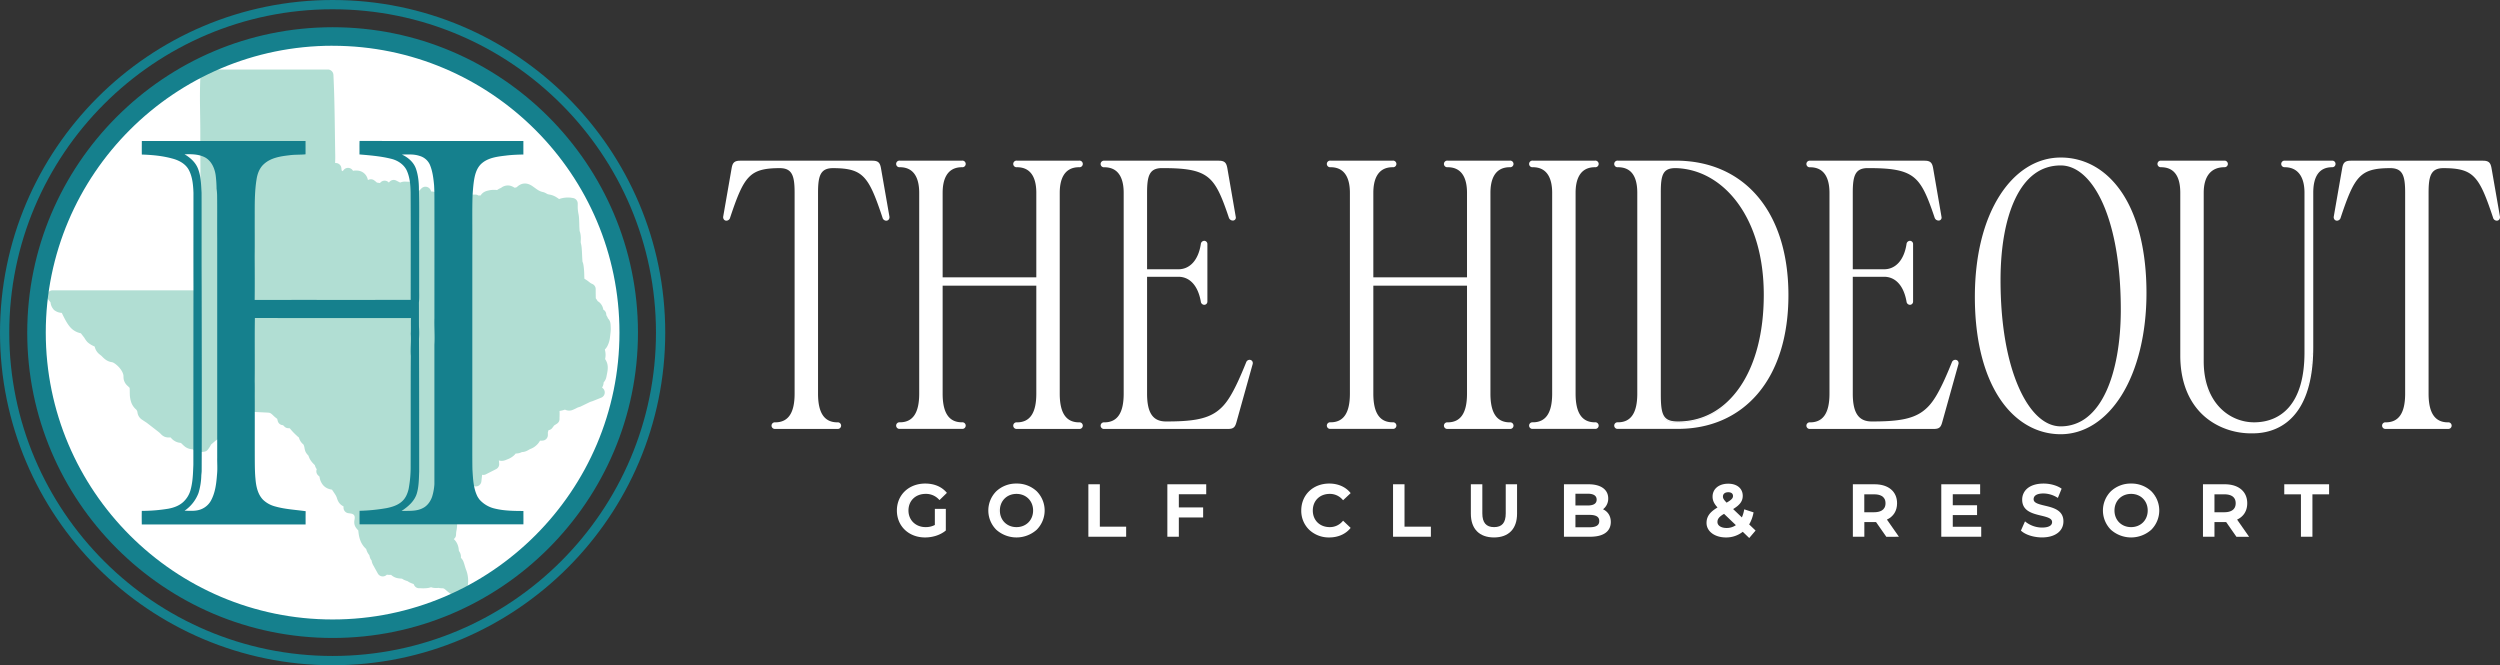
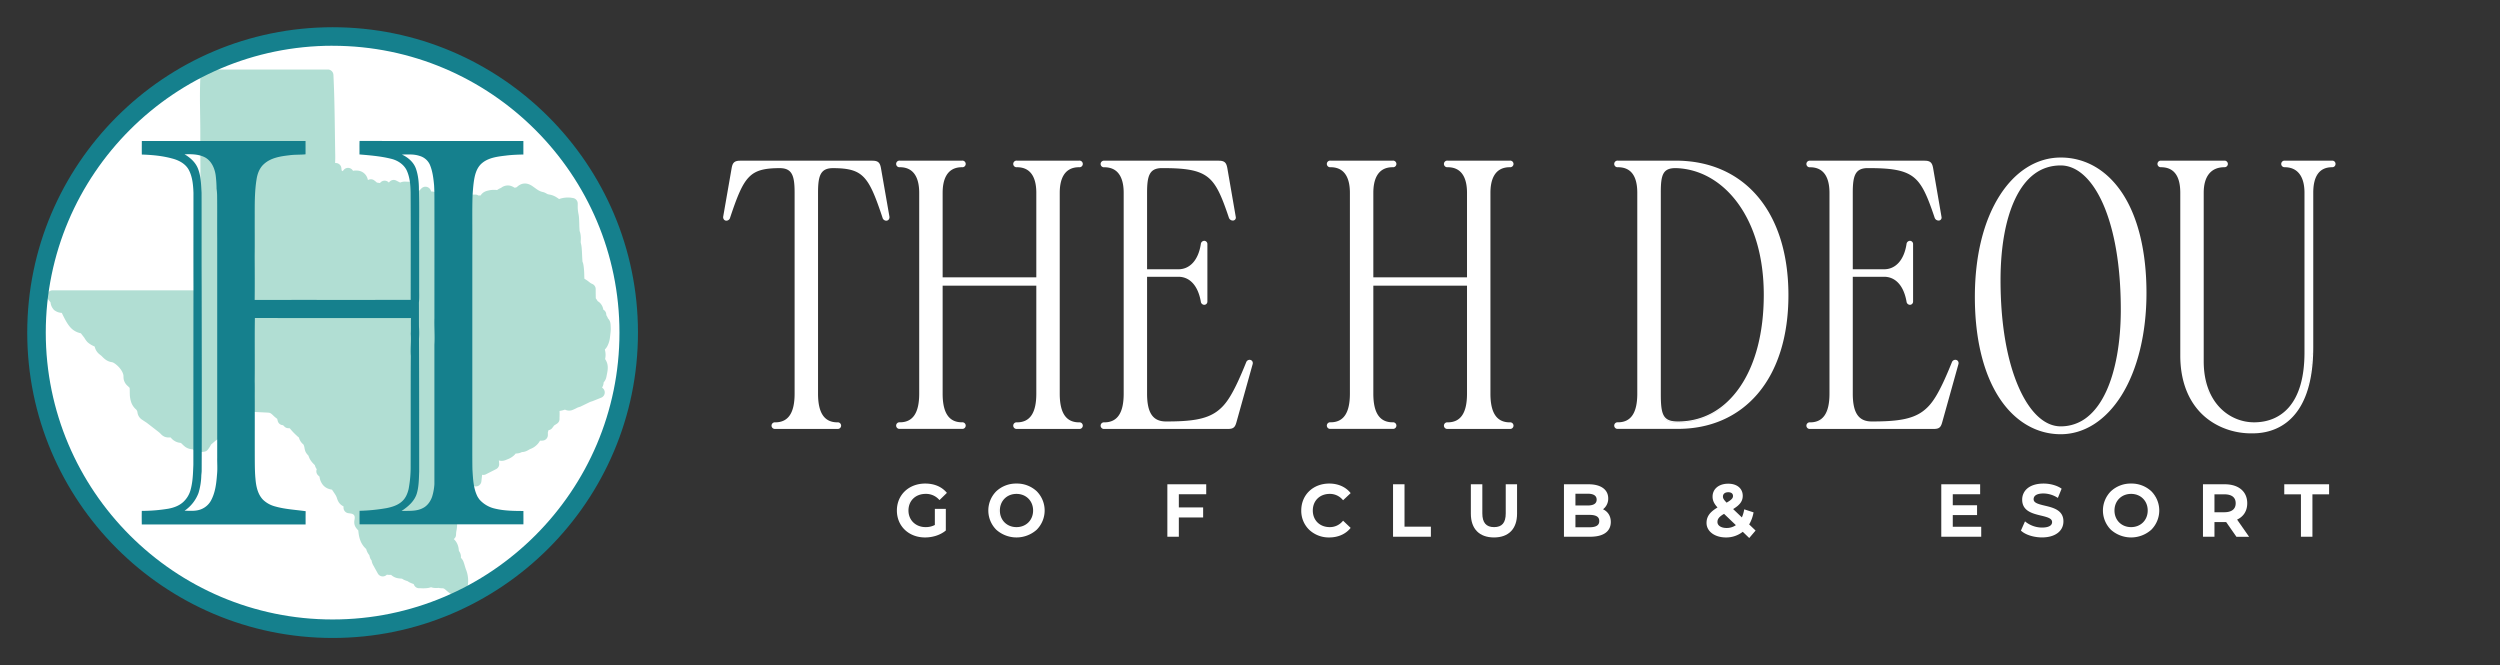
<svg xmlns="http://www.w3.org/2000/svg" viewBox="0 0 2339.47 622.52">
  <rect x="0" y="0" width="2339.47" height="622.52" fill="#333333" stroke="none" />
  <defs>
    <style>.cls-1{fill:#fff;}.cls-2{fill:#b1ded3;fill-rule:evenodd;}.cls-3{fill:#15808d;}</style>
  </defs>
  <g id="Layer_2" data-name="Layer 2">
    <g id="Layer_1-2" data-name="Layer 1">
      <path class="cls-1" d="M824.4,157.38c-.87-4.78-2.29-7-8-7H692.66c-5.75,0-7.17,2.27-8,7l-7.89,45.26a3.59,3.59,0,0,0,.75,2.88,3,3,0,0,0,2.26,1,3.72,3.72,0,0,0,3.5-3c6.58-19.71,11.07-30.93,17.36-37.52,6-6.31,13.89-8.66,29-8.66,11.86,0,13.95,7.44,13.95,23.07v188c0,18-5.92,26.81-18.1,26.81a3.1,3.1,0,1,0,0,6.15h58.12a3.1,3.1,0,1,0,0-6.15c-12.18,0-18.1-8.77-18.1-26.81v-188c0-15.63,2.09-23.07,13.94-23.07,15.12,0,23,2.35,29,8.66,6.29,6.59,10.78,17.81,17.35,37.53a3.74,3.74,0,0,0,3.51,3,3,3,0,0,0,2.26-1,3.57,3.57,0,0,0,.75-2.84Zm-8-6a11.69,11.69,0,0,1,3.08.33,11.69,11.69,0,0,0-3.08-.33ZM689,151.85a4.65,4.65,0,0,0-1,.53A4.65,4.65,0,0,1,689,151.85ZM677.69,203.4l0,.19Zm.49,1.37a.86.86,0,0,0,.13.14Zm-.41-.84a1.07,1.07,0,0,0,.07.19A1.07,1.07,0,0,1,677.77,203.93Zm.17.46.1.17Zm.54.68a.91.91,0,0,0,.16.11A.91.91,0,0,1,678.48,205.07Zm.35.22.18.08Zm.4.15.18,0Zm.41.06h0Zm.39,0,.22,0Zm.41-.09.21-.09A1.89,1.89,0,0,1,680.44,205.39Zm.39-.17.21-.13Zm.37-.24.2-.18Zm.35-.32.18-.24Zm.55-.88a4.75,4.75,0,0,0,.18-.57A4.75,4.75,0,0,1,682.1,203.78Zm-.25.48a3.18,3.18,0,0,0,.16-.32A3.18,3.18,0,0,1,681.85,204.26ZM783.57,400.38h0a2.93,2.93,0,0,0,1.51-.38A2.93,2.93,0,0,1,783.57,400.38Zm2.45-1.69a2,2,0,0,0,0-.77A2,2,0,0,1,786,398.69Zm-2.45-2.46a2.93,2.93,0,0,1,1.51.38,2.93,2.93,0,0,0-1.51-.38,21.06,21.06,0,0,1-5.41-.65A21.06,21.06,0,0,0,783.57,396.23ZM765.66,166.61a60,60,0,0,0-1.19,13.77v188c0,8.35,1.27,14.72,3.75,19.24a18.08,18.08,0,0,0,1.13,1.82,15.41,15.41,0,0,0,3.47,3.59,15.41,15.41,0,0,1-3.47-3.59,18.08,18.08,0,0,1-1.13-1.82c-2.48-4.52-3.75-10.89-3.75-19.24v-188a60,60,0,0,1,1.19-13.77,18,18,0,0,1,1.61-4.34A18,18,0,0,0,765.66,166.61Zm6.93-9.17a13.38,13.38,0,0,1,1.69-.55A13.38,13.38,0,0,0,772.59,157.44Zm54.14,45.77c.06.2.12.39.19.57C826.85,203.6,826.79,203.41,826.73,203.21Zm.56,1.21.18.24Zm-.28-.48a3.18,3.18,0,0,0,.16.32A3.18,3.18,0,0,1,827,203.94Zm2.16,1.56h0Zm-1.55-.7.2.18Zm.36.29.21.13Zm.38.21.22.09Zm.4.14.23,0Zm.84,0,.19,0Zm.41-.1.17-.08Zm.37-.19.16-.11Zm.33-.27.13-.14Zm.59-1.32a1.23,1.23,0,0,0,0-.19A1.23,1.23,0,0,1,831.3,203.59Zm-.32,1,.1-.17Zm.2-.44a1.07,1.07,0,0,0,.07-.19A1.07,1.07,0,0,1,831.18,204.12Z" />
      <path class="cls-1" d="M1009.78,156.48a3.1,3.1,0,1,0,0-6.15H951.67a3.1,3.1,0,1,0,0,6.15c15,0,18.1,13,18.1,23.9V259.5H882.11V180.38c0-10.9,3.14-23.9,18.09-23.9a3.1,3.1,0,1,0,0-6.15H842.09a3.1,3.1,0,1,0,0,6.15c14.95,0,18.09,13,18.09,23.9v188c0,18-5.92,26.81-18.09,26.81a3.1,3.1,0,1,0,0,6.15H900.2a3.1,3.1,0,1,0,0-6.15c-12.17,0-18.09-8.77-18.09-26.81V267.31h87.66V368.42c0,18-5.92,26.81-18.1,26.81a3.1,3.1,0,1,0,0,6.15h58.11a3.1,3.1,0,1,0,0-6.15c-12.17,0-18.09-8.77-18.09-26.81v-188C991.69,169.48,994.83,156.48,1009.78,156.48Zm-14.21,5.38a15.4,15.4,0,0,1,4.27-3.87A15.4,15.4,0,0,0,995.57,161.86Zm14.21-10.53c3.33,0,3.33,4.15,0,4.15a21,21,0,0,0-6.38.91,21,21,0,0,1,6.38-.91c3.33,0,3.33-4.15,0-4.15Zm-128.67,29V260.5h0V180.38c0-7.08,1.27-12.73,3.74-16.85C882.38,167.65,881.11,173.3,881.11,180.38ZM886,161.86a15.68,15.68,0,0,1,4.27-3.87A15.68,15.68,0,0,0,886,161.86Zm14.22-6.38a21.13,21.13,0,0,0-6.39.91,21.13,21.13,0,0,1,6.39-.91,2.87,2.87,0,0,0,1.52-.39A2.87,2.87,0,0,1,900.2,155.48Zm2.45-1.69a2,2,0,0,0,0-.77A2,2,0,0,1,902.65,153.79Zm-2.45-2.46a2.87,2.87,0,0,1,1.52.38,2.87,2.87,0,0,0-1.52-.38Zm0,249.05h0a3,3,0,0,0,1.52-.38A3,3,0,0,1,900.2,400.38Zm2.45-1.69a2,2,0,0,0,0-.77A2,2,0,0,1,902.65,398.69Zm-2.45-2.46a3,3,0,0,1,1.52.38,3,3,0,0,0-1.52-.38,21.11,21.11,0,0,1-5.41-.65A21.11,21.11,0,0,0,900.2,396.23Zm-15.35-8.57a18.08,18.08,0,0,0,1.13,1.82,15.82,15.82,0,0,0,3.47,3.59,15.82,15.82,0,0,1-3.47-3.59,18.08,18.08,0,0,1-1.13-1.82c-2.47-4.52-3.74-10.89-3.74-19.24V266.31h0V368.42C881.11,376.77,882.38,383.14,884.85,387.66Zm124.93,8.57c3.33,0,3.33,4.15,0,4.15h0c3.33,0,3.33-4.15,0-4.15a21,21,0,0,1-5.4-.65A21,21,0,0,0,1009.78,396.23Zm-15.35-8.57a20.14,20.14,0,0,0,1.14,1.82,15.41,15.41,0,0,0,3.47,3.59,15.41,15.41,0,0,1-3.47-3.59,20.14,20.14,0,0,1-1.14-1.82c-2.47-4.52-3.74-10.89-3.74-19.24v-188c0-7.08,1.27-12.73,3.74-16.85-2.47,4.12-3.74,9.77-3.74,16.85v188C990.69,376.77,992,383.14,994.43,387.66Z" />
      <path class="cls-1" d="M1169.32,336.71a3.43,3.43,0,0,0-3.14,2.26c-12.34,30.7-19,39.79-27.08,45.82-10.71,8-25.7,9.61-48,9.61-12.23,0-17.68-8-17.68-26V259h29.3c10.77,0,18.43,8.48,21,23.25a3.31,3.31,0,0,0,3.22,3,3,3,0,0,0,2.92-3.18V228.53a3,3,0,0,0-2.92-3.18,3.32,3.32,0,0,0-3.22,3c-2.22,14.8-10.07,23.63-21,23.63h-29.3V180.38c0-15.63,2.08-23.07,13.94-23.07,20.29,0,33.8,1.38,42.81,8.45,8.12,6.37,12.84,17.25,19.75,37.77a3.92,3.92,0,0,0,3.7,2.86,2.75,2.75,0,0,0,2.81-3.32l-7.9-45.69c-.87-4.78-2.29-7-8-7H1033.44a3.1,3.1,0,1,0,0,6.15c15,0,18.09,13,18.09,23.9v188c0,18-5.92,26.81-18.09,26.81a3.1,3.1,0,1,0,0,6.15h115.81c5.54,0,6.7-2.12,8-7l14.94-53.54a3.3,3.3,0,0,0-.46-3A3,3,0,0,0,1169.32,336.71Zm2,2.79,0-.19Zm-.12-.48-.06-.16Zm-.22-.43-.07-.11Zm-.38-.42,0,0Zm-1.2-.45h0Zm.84.22a.75.75,0,0,0-.13-.06A.75.75,0,0,1,1170.26,337.94Zm-.4-.16-.16,0Zm-1.91.43-.23.2Zm1.16-.49-.25,0Zm-.37.07a2.08,2.08,0,0,0-.32.12A2.08,2.08,0,0,1,1168.74,337.79Zm-.36.14a2,2,0,0,0-.34.2A2,2,0,0,1,1168.38,337.93Zm-1,1a3.21,3.21,0,0,0-.24.45A3.21,3.21,0,0,1,1167.34,338.91Zm.28-.38a2.43,2.43,0,0,0-.2.25A2.43,2.43,0,0,1,1167.62,338.53Zm-10.69,24c-.53,1.07-1.07,2.11-1.61,3.12C1155.86,364.68,1156.4,363.64,1156.93,362.57Zm-2.41,4.6c-.54,1-1.08,1.92-1.62,2.82C1153.44,369.09,1154,368.14,1154.52,367.17Zm-4.9,7.91c.56-.78,1.11-1.6,1.65-2.45-.54.85-1.09,1.67-1.65,2.45s-1.12,1.55-1.69,2.28C1148.5,376.63,1149.06,375.87,1149.62,375.08Zm-76.27,4.29c-.17-.89-.31-1.83-.44-2.81C1073,377.54,1073.18,378.48,1073.35,379.37Zm73.73-.94c-.58.71-1.16,1.38-1.75,2C1145.92,379.81,1146.5,379.14,1147.08,378.43Zm-69.35,11.43a13.57,13.57,0,0,0,1.31,1.41,15.83,15.83,0,0,0,9.83,4c.73.06,1.49.09,2.27.09,18.64,0,31.34-1.14,41-5.43a38.89,38.89,0,0,0,4.45-2.3,37.54,37.54,0,0,0,6-4.47,37.54,37.54,0,0,1-6,4.47,38.89,38.89,0,0,1-4.45,2.3c-9.7,4.29-22.4,5.43-41,5.43-.78,0-1.54,0-2.27-.09a15.83,15.83,0,0,1-9.83-4,13.57,13.57,0,0,1-1.31-1.41,19.34,19.34,0,0,1-3.07-5.59A19.34,19.34,0,0,0,1077.73,389.86Zm50.59-106.15a1.8,1.8,0,0,0,.43-.68A1.8,1.8,0,0,1,1128.32,283.71Zm.43-56.13a1.88,1.88,0,0,0-.43-.68A1.88,1.88,0,0,1,1128.75,227.58ZM1171.35,340a1.09,1.09,0,0,0,0-.18A1.09,1.09,0,0,1,1171.35,340Z" />
      <path class="cls-1" d="M1412.83,156.48a3.1,3.1,0,1,0,0-6.15h-58.12a3.1,3.1,0,1,0,0,6.15c15,0,18.1,13,18.1,23.9V259.5h-87.66V180.38c0-10.9,3.14-23.9,18.09-23.9a3.1,3.1,0,1,0,0-6.15h-58.11a3.1,3.1,0,1,0,0,6.15c15,0,18.09,13,18.09,23.9v188c0,18-5.91,26.81-18.09,26.81a3.1,3.1,0,1,0,0,6.15h58.11a3.1,3.1,0,1,0,0-6.15c-12.17,0-18.09-8.77-18.09-26.81V267.31h87.66V368.42c0,18-5.92,26.81-18.1,26.81a3.1,3.1,0,1,0,0,6.15h58.12a3.1,3.1,0,1,0,0-6.15c-12.18,0-18.1-8.77-18.1-26.81v-188C1394.73,169.48,1397.87,156.48,1412.83,156.48Z" />
-       <path class="cls-1" d="M1492.52,156.48a3.1,3.1,0,1,0,0-6.15h-58.11a3.1,3.1,0,1,0,0,6.15c14.95,0,18.09,13,18.09,23.9v188c0,18-5.92,26.81-18.09,26.81a3.1,3.1,0,1,0,0,6.15h58.11a3.1,3.1,0,1,0,0-6.15c-12.18,0-18.1-8.77-18.1-26.81v-188C1474.42,169.48,1477.56,156.48,1492.52,156.48Z" />
      <path class="cls-1" d="M1568.06,150.33h-54a3.1,3.1,0,1,0,0,6.15c12,0,18.09,8,18.09,23.9v188c0,18-5.92,26.81-18.09,26.81a3.1,3.1,0,1,0,0,6.15h56c30.47,0,56.27-11.3,74.6-32.67,18.92-22.08,28.93-54,28.93-92.44,0-38.57-10.1-70.68-29.19-92.86C1625.82,161.77,1599.4,150.33,1568.06,150.33ZM1610,382.55a68.3,68.3,0,0,1-10.91,6.48c-1.9.89-3.83,1.7-5.81,2.41a67.81,67.81,0,0,1-23.12,4,28.63,28.63,0,0,1-6.24-.59,15.41,15.41,0,0,1-2.9-.94,10.79,10.79,0,0,1-1.61-.87,10.54,10.54,0,0,1-3.52-3.88,21.09,21.09,0,0,1-2.08-7c-.12-.81-.22-1.65-.3-2.53-.29-3.08-.37-6.65-.37-10.74V180.38c0-3.54.08-6.68.35-9.43.11-1.18.26-2.29.44-3.32a22.79,22.79,0,0,1,1-3.76,16.76,16.76,0,0,1,.7-1.6,16.76,16.76,0,0,0-.7,1.6,22.79,22.79,0,0,0-1,3.76c-.18,1-.33,2.14-.44,3.32-.27,2.75-.35,5.89-.35,9.43V368.83c0,4.09.08,7.66.37,10.74.08.88.18,1.72.3,2.53a21.09,21.09,0,0,0,2.08,7,10.54,10.54,0,0,0,3.52,3.88,10.79,10.79,0,0,0,1.61.87,15.41,15.41,0,0,0,2.9.94,28.63,28.63,0,0,0,6.24.59,67.81,67.81,0,0,0,23.12-4c2-.71,3.91-1.52,5.81-2.41a68.3,68.3,0,0,0,10.91-6.48,73.54,73.54,0,0,0,8.3-7,86.5,86.5,0,0,0,11.62-14.17,86.5,86.5,0,0,1-11.62,14.17A73.54,73.54,0,0,1,1610,382.55Zm-41.91-225.24c22.33.61,42.89,12.13,57.88,32.44,16.06,21.76,24.55,51.54,24.55,86.1,0,35.55-7.87,65.6-22.75,86.91-14.46,20.7-34.38,31.64-57.61,31.64-13.81,0-16-6.07-16-25.57V180.38C1554.11,163.35,1556.22,157.31,1568.06,157.31ZM1634.88,353c-.79,1.46-1.59,2.9-2.42,4.29C1633.29,355.89,1634.09,354.45,1634.88,353Zm5.39-11.66q-1,2.46-2,4.82Q1639.28,343.79,1640.27,341.33Zm4.4-12.9c-.77,2.7-1.62,5.33-2.52,7.89C1643.05,333.76,1643.9,331.13,1644.67,328.43Zm6.43-39.06c-.13,2.2-.3,4.37-.49,6.5C1650.8,293.74,1651,291.57,1651.1,289.37Z" />
      <path class="cls-1" d="M1829.7,336.71a3.43,3.43,0,0,0-3.14,2.26c-12.33,30.7-19,39.79-27.07,45.82-10.72,8-25.7,9.61-48,9.61-12.23,0-17.68-8-17.68-26V259h29.3c10.77,0,18.43,8.48,21,23.25a3.3,3.3,0,0,0,3.21,3,3,3,0,0,0,2.92-3.18V228.53a3,3,0,0,0-2.92-3.18,3.32,3.32,0,0,0-3.22,3c-2.22,14.8-10.07,23.63-21,23.63h-29.3V180.38c0-15.63,2.09-23.07,14-23.07,20.29,0,33.8,1.38,42.81,8.45,8.12,6.37,12.84,17.26,19.75,37.77a3.91,3.91,0,0,0,3.69,2.86,2.74,2.74,0,0,0,2.81-3.32L1809,157.38c-.87-4.78-2.3-7-8-7h-107.1a3.1,3.1,0,1,0,0,6.15c15,0,18.1,13,18.1,23.9v188c0,18-5.92,26.81-18.1,26.81a3.1,3.1,0,1,0,0,6.15h115.81c5.55,0,6.71-2.12,8-7l14.94-53.54a3.33,3.33,0,0,0-.46-3A3.07,3.07,0,0,0,1829.7,336.71Zm2,2.79a1.06,1.06,0,0,0,0-.19A1.06,1.06,0,0,1,1831.73,339.5Zm-.12-.48a.77.77,0,0,0-.07-.16A.77.77,0,0,1,1831.61,339Zm-.22-.43a1,1,0,0,0-.08-.11A1,1,0,0,1,1831.39,338.59Zm-.38-.42,0,0Zm-1.21-.45h0Zm.85.22-.14-.06Zm-.41-.16-.16,0Zm-1.91.43-.22.2Zm1.17-.49-.26,0Zm-.37.07a1.75,1.75,0,0,0-.32.12A1.75,1.75,0,0,1,1829.13,337.79Zm-.36.14a1.68,1.68,0,0,0-.34.2A1.68,1.68,0,0,1,1828.77,337.93Zm-1,1a4.76,4.76,0,0,0-.24.45A4.76,4.76,0,0,1,1827.72,338.91Zm.28-.38a2.35,2.35,0,0,0-.19.25A2.35,2.35,0,0,1,1828,338.53Zm-11.22,25.09c-.35.7-.71,1.39-1.07,2.07C1816.07,365,1816.43,364.32,1816.78,363.62ZM1810,375.08c.56-.78,1.11-1.6,1.66-2.45-.55.85-1.1,1.67-1.66,2.45s-1.11,1.55-1.68,2.28Q1809.18,376.27,1810,375.08Zm4.39-7-.59,1Zm-80.65,11.28c-.17-.89-.32-1.83-.44-2.81C1733.42,377.54,1733.57,378.48,1733.74,379.37ZM1807,379c-.42.5-.85,1-1.28,1.46C1806.14,380,1806.57,379.5,1807,379Zm-4,4.2a37.62,37.62,0,0,1-6,4.47,37.21,37.21,0,0,1-3.91,2.06,37.21,37.21,0,0,0,3.91-2.06A37.62,37.62,0,0,0,1803,383.2Zm-68.31-.06c2.67,8.53,8.29,12.26,16.85,12.26,18.43,0,31-1.12,40.7-5.28-9.66,4.16-22.27,5.28-40.7,5.28-8.56,0-14.18-3.73-16.85-12.26-.25-.78-.47-1.59-.66-2.45C1734.2,381.55,1734.42,382.36,1734.67,383.14ZM1777,263.82a18.75,18.75,0,0,0-13.81-5.82h0a18.75,18.75,0,0,1,13.81,5.82,22.79,22.79,0,0,1,2.69,3.35A22.79,22.79,0,0,0,1777,263.82Zm5,7.49a39.36,39.36,0,0,1,1.85,5A39.36,39.36,0,0,0,1781.94,271.31ZM1777.1,247a20.5,20.5,0,0,1-3.09,2.64A20.5,20.5,0,0,0,1777.1,247Zm-6.49,4.52a19,19,0,0,1-7.47,1.49h0A19,19,0,0,0,1770.61,251.53Zm-37-82.85c.12-.72.27-1.41.43-2.07C1733.87,167.27,1733.72,168,1733.6,168.68Zm1.65-5.63a13.42,13.42,0,0,1,.82-1.5A13.42,13.42,0,0,0,1735.25,163.05Zm1.79-2.81a10.86,10.86,0,0,1,1.13-1.12A10.86,10.86,0,0,0,1737,160.24Zm2.44-2.05a10.92,10.92,0,0,1,1.49-.75A10.92,10.92,0,0,0,1739.48,158.19Zm6.09-1.79q1-.09,2.22-.09Q1746.62,156.31,1745.57,156.4Zm62.4,1.15,4,22.83-4-22.83a17.79,17.79,0,0,0-.53-2.27A17.79,17.79,0,0,1,1808,157.55Zm-7-6.22c2.8,0,4.42.52,5.45,1.79a5.9,5.9,0,0,1,.85,1.53,5.9,5.9,0,0,0-.85-1.53c-1-1.27-2.65-1.79-5.45-1.79Zm-107.1,0h0a2.83,2.83,0,0,0-1.51.38A2.83,2.83,0,0,1,1693.82,151.33Zm17.18,232a49.69,49.69,0,0,0,1.92-14.91v-188a38.77,38.77,0,0,0-1.92-12.95,18.23,18.23,0,0,0-5.66-8.34,16.3,16.3,0,0,0-7.12-3.21,22.78,22.78,0,0,0-4.4-.4,2.83,2.83,0,0,1-1.51-.39,2.83,2.83,0,0,0,1.51.39,22.78,22.78,0,0,1,4.4.4,16.3,16.3,0,0,1,7.12,3.21,18.23,18.23,0,0,1,5.66,8.34,38.77,38.77,0,0,1,1.92,12.95v188a49.69,49.69,0,0,1-1.92,14.91,20.09,20.09,0,0,1-4.93,8.47A20.09,20.09,0,0,0,1711,383.33Zm-5.66,9.13a15.44,15.44,0,0,1-7.12,3.36A15.44,15.44,0,0,0,1705.34,392.46Zm-11.52,3.77a23.93,23.93,0,0,0,3.35-.23,23.93,23.93,0,0,1-3.35.23,2.93,2.93,0,0,0-1.51.38A2.93,2.93,0,0,1,1693.82,396.23Zm0,4.15a2.93,2.93,0,0,1-1.51-.38,2.93,2.93,0,0,0,1.51.38ZM1831.74,340v0Z" />
      <path class="cls-1" d="M1959.79,155.58a63.48,63.48,0,0,0-31.44-8.16c-22.16,0-42.4,12.6-57,35.49-15.24,23.91-23.3,56.77-23.3,95,0,39.22,8.06,72.11,23.31,95.09,14.27,21.5,34.5,33.34,57,33.34,22.06,0,42.3-12.95,57-36.48,15-24.05,23.29-58,23.29-95.69,0-39.28-8.06-71.93-23.31-94.42C1978.16,169.22,1969.58,161.09,1959.79,155.58ZM1895,169.71c.78-.92,1.58-1.79,2.4-2.64-.82.85-1.62,1.72-2.4,2.64s-1.55,1.86-2.29,2.84C1893.45,171.57,1894.21,170.62,1895,169.71Zm33.35-15.89h0a43.4,43.4,0,0,0-10.62,1.27,38,38,0,0,0-4.88,1.55,40.81,40.81,0,0,0-6,3,43.06,43.06,0,0,0-5.56,3.93,43.06,43.06,0,0,1,5.56-3.93,40.81,40.81,0,0,1,6-3,38,38,0,0,1,4.88-1.55A43.4,43.4,0,0,1,1928.35,153.82ZM1971,366.18c-4.77,10.38-10.67,18.43-17.54,23.93a39.21,39.21,0,0,1-25.13,8.86c-15,0-28.9-13-39.25-36.56-11.14-25.38-17-60.05-17-100.25,0-30.84,4.71-57.06,13.61-75.85,9.9-20.9,24.26-31.49,42.68-31.49,15.1,0,29,12.47,39.25,35.11,7.77,17.23,17,48.58,17,100C1984.63,320.06,1979.8,347.12,1971,366.18ZM1928.35,400h0a26.79,26.79,0,0,1-4.29-.35,27.36,27.36,0,0,1-4.22-1,27.36,27.36,0,0,0,4.22,1A26.79,26.79,0,0,0,1928.35,400Zm-9.9-1.88a33.22,33.22,0,0,1-4.11-1.93,38.91,38.91,0,0,1-5.32-3.6,38.91,38.91,0,0,0,5.32,3.6A33.22,33.22,0,0,0,1918.45,398.09Zm-35.74-49.8c.56,1.73,1.14,3.43,1.73,5.08C1883.85,351.72,1883.27,350,1882.71,348.29Zm14,30.4c-.76-1.15-1.51-2.35-2.25-3.58C1895.21,376.34,1896,377.54,1896.72,378.69Zm4.73,6.37c-.81-1-1.61-2-2.4-3.05.79,1.06,1.59,2.08,2.4,3.05s1.63,1.9,2.46,2.78C1903.08,387,1902.26,386,1901.45,385.06Zm68.1-221.49c-1.63-1.37-3.31-2.65-5-3.83C1966.24,160.92,1967.92,162.2,1969.55,163.57ZM1952,153c-1.24-.5-2.5-1-3.77-1.38C1949.5,152,1950.76,152.45,1952,153Zm-9.56-3a64,64,0,0,0-14.09-1.55h0A64,64,0,0,1,1942.44,150Z" />
      <path class="cls-1" d="M2185.55,153.4a3,3,0,0,0-3.18-3.07H2138a3.08,3.08,0,1,0,0,6.15c11.93,0,18.51,8.49,18.51,23.9V329.81c0,22.92-4.93,40.21-14.65,51.39-8,9.18-19.22,14-32.5,14-22.71,0-47.15-17.87-47.15-57.11V180.38c0-15.41,6.86-23.9,19.34-23.9a3.08,3.08,0,1,0,0-6.15h-59.36a3.08,3.08,0,1,0,0,6.15c12,0,18.09,8,18.09,23.9V332.72c0,23.74,7.51,43.14,21.7,56.1,11.63,10.62,27.84,16.71,44.47,16.71h.63c4.86,0,19.67,0,33-10.47,16.35-12.85,24.64-36.48,24.64-70.23V180.38c0-15.86,5.95-23.9,17.68-23.9A3,3,0,0,0,2185.55,153.4ZM2138,155.48a2.08,2.08,0,1,1,0-4.15h0a2.08,2.08,0,1,0,0,4.15c5.45,0,9.86,1.67,13.1,4.9C2147.82,157.15,2143.41,155.48,2138,155.48ZM2155.23,354q-.8,3.89-1.84,7.37Q2154.44,357.9,2155.23,354Zm2.23,13.63c-.13.38-.27.76-.4,1.12C2157.19,368.4,2157.33,368,2157.46,367.64Zm-.82,2.2c-.13.36-.27.72-.42,1.07C2156.37,370.56,2156.51,370.2,2156.64,369.84Zm-.85,2.11c-.14.34-.29.68-.44,1C2155.5,372.63,2155.65,372.29,2155.79,372Zm-.89,2-.45,1Zm-.92,1.94c-.16.31-.31.62-.47.92C2153.67,376.52,2153.82,376.21,2154,375.9ZM2142,392.06l-.57.51Zm-6.25-3.95c-.8.58-1.6,1.14-2.43,1.66C2134.18,389.25,2135,388.69,2135.78,388.11Zm5,5-.57.47Zm-1.21,1-.57.44Zm-1.21.93-.57.42Zm-1.23.88-.56.39Zm-1.22.82-.57.36Zm-1.23.77-.57.33Zm-1.23.71-.57.31Zm-1.23.67-.55.28Zm-1.23.61-.54.26Zm-1.22.57-.54.24Zm-1.21.53-.53.21Zm-1.21.48-.51.19Zm-1.19.44-.5.17Zm-1.19.4-.47.15Zm-1.16.37-.44.12Zm-1.15.33-.39.1Zm-1.14.29-.27.07Zm-4.19.86-.09,0Zm-.84.13-.26,0Zm-.93.13-.32,0Zm-.92.11-.35,0Zm-.91.1-.36,0Zm-.87.08-.38,0Zm-.84.06-.39,0Zm-.83.05-.36,0Zm-.77,0h0Zm-.75,0-.34,0Zm-42.24-35.61q1.2,2.5,2.57,4.77a50.85,50.85,0,0,0,4.51,6.29,48.65,48.65,0,0,0,3.38,3.62,45.79,45.79,0,0,0,9.54,7.05,45.6,45.6,0,0,0,4.16,2,44.51,44.51,0,0,0,6.48,2.19c1.47.37,3,.67,4.45.9a46.15,46.15,0,0,0,6.75.5h0a46.15,46.15,0,0,1-6.75-.5c-1.5-.23-3-.53-4.45-.9a44.51,44.51,0,0,1-6.48-2.19,45.6,45.6,0,0,1-4.16-2,45.79,45.79,0,0,1-9.54-7.05,48.65,48.65,0,0,1-3.38-3.62,50.85,50.85,0,0,1-4.51-6.29q-1.37-2.26-2.57-4.77t-2.18-5.22Q2066.29,366.39,2067.48,368.88Zm-3.11-8c-.59-1.89-1.1-3.87-1.53-5.92C2063.27,357,2063.78,359,2064.37,360.87Zm-3.13-19.15q.14,3.54.54,6.85Q2061.38,345.26,2061.24,341.72ZM2071.09,158a17,17,0,0,0-3.2,2.39,17.49,17.49,0,0,0-2.61,3.15,17.49,17.49,0,0,1,2.61-3.15,17,17,0,0,1,3.2-2.39,18.6,18.6,0,0,1,5.85-2.11A18.6,18.6,0,0,0,2071.09,158Zm-48.94-6.66h0a2.38,2.38,0,0,0-1,.18A2.38,2.38,0,0,1,2022.15,151.33Zm23.73,211a89.08,89.08,0,0,1-4.64-29.59V180.38c0-7.08-1.19-12.73-3.61-16.85a16.44,16.44,0,0,0-2.37-3.15,15.25,15.25,0,0,0-3-2.39,16.2,16.2,0,0,0-3.59-1.6,21.86,21.86,0,0,0-6.54-.91,2.57,2.57,0,0,1-1-.18,2.57,2.57,0,0,0,1,.18,21.86,21.86,0,0,1,6.54.91,16.2,16.2,0,0,1,3.59,1.6,15.25,15.25,0,0,1,3,2.39,16.44,16.44,0,0,1,2.37,3.15c2.42,4.12,3.61,9.77,3.61,16.85V332.72a89.08,89.08,0,0,0,4.64,29.59,65.27,65.27,0,0,0,8.1,15.93A65.27,65.27,0,0,1,2045.88,362.31Zm10.1,18.63a62.37,62.37,0,0,0,4.33,4.92A62.37,62.37,0,0,1,2056,380.94Zm11,10.71a55.61,55.61,0,0,1-4.32-3.57A55.61,55.61,0,0,0,2066.94,391.65Zm1.33,1a61,61,0,0,0,7.06,4.36A61,61,0,0,1,2068.27,392.62Zm15.35,8c-1.35-.48-2.68-1-4-1.6,1.33.57,2.66,1.12,4,1.6q2.82,1,5.68,1.74Q2086.43,401.62,2083.62,400.61ZM2097.9,404c1.91.24,3.81.39,5.69.47C2101.71,404.39,2099.81,404.24,2097.9,404Zm9,.53h0Zm2.06,0h0Zm-.65,0h0Zm-.61,0h0Zm34.9-13c.19-.18.38-.36.56-.55C2143,391.13,2142.84,391.31,2142.65,391.49Zm1.18-1.15.56-.58Zm9.19-12.59-.48.88Zm-1,1.76c-.17.29-.33.57-.5.84C2151.7,380.08,2151.86,379.8,2152,379.51Zm-1,1.69-.51.8Zm-1.05,1.61c-.17.26-.34.51-.52.76C2149.62,383.32,2149.79,383.07,2150,382.81Zm-1.07,1.54-.53.72Zm-1.1,1.46c-.17.23-.35.45-.53.68C2147.44,386.26,2147.62,386,2147.79,385.81Zm-1.11,1.39-.55.64Zm-1.14,1.31c-.18.21-.37.41-.55.61C2145.17,388.92,2145.36,388.72,2145.54,388.51Zm21.73-225a21.74,21.74,0,0,0-1.75,3.9,40.25,40.25,0,0,0-1.83,12.95V324.83c0,1.25,0,2.48,0,3.68,0-1.2,0-2.43,0-3.68V180.38a40.25,40.25,0,0,1,1.83-12.95,21.74,21.74,0,0,1,1.75-3.9,16,16,0,0,1,3.72-4.44A16,16,0,0,0,2167.27,163.53Zm-9.42,203c.13-.39.26-.78.38-1.18C2158.11,365.75,2158,366.14,2157.85,366.53Zm.75-2.32L2159,363Zm.71-2.42c.11-.43.23-.86.34-1.29C2159.54,360.93,2159.42,361.36,2159.31,361.79Zm.66-2.51c.11-.45.21-.9.32-1.35C2160.18,358.38,2160.08,358.83,2160,359.28Zm.61-2.62c.11-.46.2-.93.3-1.41C2160.78,355.73,2160.69,356.2,2160.58,356.66Zm.57-2.7.27-1.48Zm.51-2.82c.09-.5.17-1,.25-1.53C2161.83,350.12,2161.75,350.64,2161.66,351.14Zm.46-2.91c.08-.53.15-1.08.22-1.62C2162.27,347.15,2162.2,347.7,2162.12,348.23Zm.41-3c.07-.56.13-1.14.19-1.71C2162.66,344.08,2162.6,344.66,2162.53,345.22Zm.35-3.12c0-.59.1-1.19.16-1.79C2163,340.91,2162.93,341.51,2162.88,342.1Zm.28-3.23c.05-.63.09-1.28.14-1.92C2163.25,337.59,2163.21,338.24,2163.16,338.87Zm.23-3.34c0-.69.07-1.4.1-2.11C2163.46,334.13,2163.43,334.84,2163.39,335.53Zm.17-3.45c0-.79.05-1.61.07-2.42C2163.61,330.47,2163.59,331.29,2163.56,332.08Z" />
-       <path class="cls-1" d="M2339.43,202.67l-7.89-45.29c-.87-4.78-2.3-7-8-7H2199.8c-5.75,0-7.17,2.27-8,7l-7.89,45.26a3.55,3.55,0,0,0,.75,2.88,3,3,0,0,0,2.26,1,3.73,3.73,0,0,0,3.5-3c6.57-19.71,11.07-30.93,17.35-37.52,6-6.31,13.9-8.66,29-8.66,11.86,0,13.94,7.44,13.94,23.07v188c0,18-5.91,26.81-18.09,26.81a3.1,3.1,0,1,0,0,6.15h58.11a3.1,3.1,0,1,0,0-6.15c-12.17,0-18.09-8.77-18.09-26.81v-188c0-15.63,2.09-23.07,13.94-23.07,15.12,0,23,2.35,29,8.66,6.29,6.59,10.78,17.81,17.35,37.52a3.74,3.74,0,0,0,3.51,3,3,3,0,0,0,2.25-1A3.54,3.54,0,0,0,2339.43,202.67Zm-154.6.73a1,1,0,0,0,0,.18A1,1,0,0,1,2184.83,203.4Zm.49,1.37.13.14Zm-.41-.83.06.18Zm.16.45.1.17Zm.55.68a.91.91,0,0,0,.16.11A.91.91,0,0,1,2185.62,205.07Zm.35.22.18.08Zm.39.15.19,0Zm.42.06h0Zm.39,0,.22,0Zm.4-.09a1.45,1.45,0,0,0,.22-.09A1.45,1.45,0,0,1,2187.57,205.39Zm.4-.17.21-.13Zm.37-.24.2-.18Zm.34-.32.19-.24Zm.74-1.45a3.47,3.47,0,0,1-.19.57,3.47,3.47,0,0,0,.19-.57c1.21-3.62,2.35-7,3.45-10.07C2191.77,196.24,2190.63,199.59,2189.42,203.21Zm-.44,1a2,2,0,0,0,.17-.32A2,2,0,0,1,2189,204.26Zm47.76-47.95h0a20.32,20.32,0,0,1,5.14.58A20.32,20.32,0,0,0,2236.74,156.31Zm6.82,1.13a10.92,10.92,0,0,1,1.49.75A10.92,10.92,0,0,0,2243.56,157.44Zm6.2,225.89a49.37,49.37,0,0,0,1.92-14.91v-188a83.27,83.27,0,0,0-.43-9.43,32.24,32.24,0,0,0-1-5.3,14.3,14.3,0,0,0-2.75-5.41,10.33,10.33,0,0,0-1.76-1.61,10.33,10.33,0,0,1,1.76,1.61,14.3,14.3,0,0,1,2.75,5.41,32.24,32.24,0,0,1,1,5.3,83.27,83.27,0,0,1,.43,9.43v188a49.37,49.37,0,0,1-1.92,14.91,19.89,19.89,0,0,1-4.93,8.47A19.89,19.89,0,0,0,2249.76,383.33Zm-5.66,9.13a15.41,15.41,0,0,1-7.11,3.36A15.41,15.41,0,0,0,2244.1,392.46Zm-11.51,3.77a24,24,0,0,0,3.35-.23,24,24,0,0,1-3.35.23,3,3,0,0,0-1.52.38A3,3,0,0,1,2232.59,396.23Zm0,4.15a3,3,0,0,1-1.52-.38,3,3,0,0,0,1.52.38Zm58.11,0h0a2.94,2.94,0,0,0,1.52-.38A2.94,2.94,0,0,1,2290.7,400.38Zm2.46-1.69a2,2,0,0,0,0-.77A2,2,0,0,1,2293.16,398.69Zm-13.2-5.62a17.53,17.53,0,0,0,10.74,3.16,2.94,2.94,0,0,1,1.52.38,2.94,2.94,0,0,0-1.52-.38,17.53,17.53,0,0,1-10.74-3.16,14,14,0,0,1-1.5-1.27A14,14,0,0,0,2280,393.07Zm-4.06-4.47a16.94,16.94,0,0,0,1.87,2.48,16.94,16.94,0,0,1-1.87-2.48,19.82,19.82,0,0,1-1.06-1.94A19.82,19.82,0,0,0,2275.9,388.6Zm-2.37-5.27a23.45,23.45,0,0,0,.84,2.28,23.45,23.45,0,0,1-.84-2.28c-.26-.8-.48-1.64-.69-2.51C2273.05,381.69,2273.27,382.53,2273.53,383.33Zm9.78-226.81a19.27,19.27,0,0,1,2.1-.19l1.14,0h0l-1.14,0A19.27,19.27,0,0,0,2283.31,156.52Zm50.56,46.69q-1.8-5.43-3.44-10.07c-.74-2.07-1.45-4-2.16-5.89-1.06-2.78-2.1-5.32-3.13-7.65,1,2.33,2.07,4.87,3.13,7.65.71,1.86,1.42,3.82,2.16,5.89q1.65,4.65,3.44,10.07a4.76,4.76,0,0,0,.19.57A4.76,4.76,0,0,1,2333.87,203.21Zm.56,1.21.18.24Zm-.29-.48a3.24,3.24,0,0,0,.17.32A3.24,3.24,0,0,1,2334.14,203.94Zm2.17,1.56h0Zm-1.56-.7.2.18Zm.37.29a1.07,1.07,0,0,0,.21.13Zm.38.21.22.09Zm.4.14.22,0Zm.84,0,.19,0Zm.41-.1.17-.08Zm.37-.19.16-.11Zm.33-.27.13-.14Zm.59-1.32a1.23,1.23,0,0,0,0-.19A1.23,1.23,0,0,1,2338.44,203.59Zm-.32,1,.1-.17Zm.2-.44c0-.06,0-.12.07-.19S2338.34,204.06,2338.32,204.12Z" />
      <path class="cls-1" d="M865.8,452.51c-15.35,0-26.5,10.6-26.5,25.22s11.09,25.21,26.36,25.21c7.23,0,14.18-2.26,19.06-6.21l.37-.3V476.19H874.82v15.07a18.09,18.09,0,0,1-8.69,2c-9.28,0-16-6.54-16-15.54,0-9.16,6.61-15.55,16.08-15.55a16.38,16.38,0,0,1,12.28,5.09l.69.69.71-.69,5.52-5.38.68-.66-.63-.71C880.84,455.28,874,452.51,865.8,452.51Zm-14.94,5.22a22.66,22.66,0,0,0-4.16,3.44A22.66,22.66,0,0,1,850.86,457.73Zm-6.76,6.75c-.21.32-.41.65-.6,1C843.69,465.13,843.89,464.8,844.1,464.48Zm29,36.61a28.92,28.92,0,0,0,8.16-3.23A28.92,28.92,0,0,1,873.13,501.09Zm2.69-23.9h8.27V496h0V477.19Zm0,14.66h0c-.38.22-.76.42-1.15.61C875.06,492.27,875.44,492.07,875.82,491.85Zm-4.46,1.8a20.44,20.44,0,0,0,2.14-.68A20.44,20.44,0,0,1,871.36,493.65Zm-16.27-28.89a16,16,0,0,0-6,13c0,8.95,6.2,15.66,15.18,16.46.6.06,1.21.08,1.83.08a21.62,21.62,0,0,0,4.76-.51,21.62,21.62,0,0,1-4.76.51c-.62,0-1.23,0-1.83-.08-9-.8-15.18-7.51-15.18-16.46a15.7,15.7,0,0,1,10.18-15.34,19.29,19.29,0,0,1,6.9-1.21h0a19.29,19.29,0,0,0-6.9,1.21A16.06,16.06,0,0,0,855.09,464.76Zm-3.45-7.52a25.51,25.51,0,0,1,3.63-1.79A25.51,25.51,0,0,0,851.64,457.24Zm27.54,9.32,5.52-5.38A20.08,20.08,0,0,0,882,458.6c-4.24-3.36-9.79-5.09-16.18-5.09a31.4,31.4,0,0,0-4,.26,28.22,28.22,0,0,0-5.86,1.44,28.22,28.22,0,0,1,5.86-1.44,31.4,31.4,0,0,1,4-.26c6.39,0,11.94,1.73,16.18,5.09a20.08,20.08,0,0,1,2.72,2.58Z" />
      <path class="cls-1" d="M951.21,452.51a27,27,0,0,0-18.84,7.16,25.46,25.46,0,0,0,0,36.11,28.41,28.41,0,0,0,37.69,0,25.51,25.51,0,0,0,0-36.15A27,27,0,0,0,951.21,452.51Zm0,1a27.48,27.48,0,0,1,12.35,2.8,24.12,24.12,0,0,1,5.81,4.06,24.12,24.12,0,0,0-5.81-4.06,27.48,27.48,0,0,0-12.35-2.8,28.75,28.75,0,0,0-7.76,1A28.75,28.75,0,0,1,951.21,453.51Zm15.55,24.22c0,9-6.54,15.54-15.55,15.54s-15.54-6.54-15.54-15.54,6.54-15.55,15.54-15.55S966.76,468.72,966.76,477.73Zm-25-13.85a15.35,15.35,0,0,1,1.82-1A15.35,15.35,0,0,0,941.81,463.88Zm4-1.86c.23-.08.47-.15.71-.21C946.24,461.87,946,461.94,945.77,462Zm-9.18,7.61a17.36,17.36,0,0,0-1.92,8.1c0,9.61,7.06,16.54,16.54,16.54A16.53,16.53,0,0,0,963,489.61a16.53,16.53,0,0,1-11.83,4.66c-9.48,0-16.54-6.93-16.54-16.54a17.36,17.36,0,0,1,1.92-8.1,15.51,15.51,0,0,1,4-4.83A15.51,15.51,0,0,0,936.59,469.63Zm5.67-14.71a25.39,25.39,0,0,0-3.39,1.4,24,24,0,0,0-4.53,2.95,24,24,0,0,1,4.53-2.95A25.39,25.39,0,0,1,942.26,454.92Zm-9.2,5.48c-.53.51-1,1.05-1.53,1.61C932,461.45,932.53,460.91,933.06,460.4Zm40.57,5.51a22.67,22.67,0,0,1,1.85,4.38,23.67,23.67,0,0,1,.6,2.38,25.32,25.32,0,0,1,.49,5.06h0a25.32,25.32,0,0,0-.49-5.06,23.67,23.67,0,0,0-.6-2.38,23,23,0,0,0-5.29-9.09A22.51,22.51,0,0,1,973.63,465.91Z" />
-       <path class="cls-1" d="M1029.22,492.87V453.18h-10.74v49.09h35.36v-9.4h-24.62Zm23.62,1h-24.62V454.18h0v39.69Z" />
      <polygon class="cls-1" points="1093.4 453.18 1092.4 453.18 1092.4 454.18 1092.4 501.27 1092.4 502.27 1093.4 502.27 1102.14 502.27 1103.14 502.27 1103.14 501.27 1103.14 484.24 1124.88 484.24 1125.88 484.24 1125.88 483.24 1125.88 475.84 1125.88 474.84 1124.88 474.84 1103.14 474.84 1103.14 462.51 1127.77 462.51 1128.77 462.51 1128.77 461.51 1128.77 454.18 1128.77 453.18 1127.77 453.18 1093.4 453.18" />
      <path class="cls-1" d="M1244.33,462.18a15.61,15.61,0,0,1,11.84,5.19l.69.74.73-.69,5.65-5.31.7-.66-.62-.72c-4.54-5.3-11.43-8.22-19.4-8.22-15.19,0-26.22,10.6-26.22,25.22a24.73,24.73,0,0,0,7.49,18.1,26.76,26.76,0,0,0,18.67,7.11c8,0,14.92-2.92,19.46-8.22l.61-.72-.69-.65-5.65-5.38-.74-.71-.68.76a15.47,15.47,0,0,1-11.84,5.25c-9.32,0-15.82-6.39-15.82-15.54S1235,462.18,1244.33,462.18Zm18.23-.8h0a21.47,21.47,0,0,0-3.68-3.39A21.47,21.47,0,0,1,1262.56,461.38Zm-37.5-.21a23.18,23.18,0,0,1,4.53-3.7,23.57,23.57,0,0,1,4.29-2.15,26.58,26.58,0,0,1,6.08-1.55,30.16,30.16,0,0,1,4-.26,27,27,0,0,1,10.55,2,27,27,0,0,0-10.55-2,30.16,30.16,0,0,0-4,.26,26.58,26.58,0,0,0-6.08,1.55,23.57,23.57,0,0,0-4.29,2.15,23.18,23.18,0,0,0-4.53,3.7c-.53.57-1,1.16-1.51,1.77C1224,462.33,1224.53,461.74,1225.06,461.17Zm-5.27,9.1a23.13,23.13,0,0,1,1.3-3.34,22.39,22.39,0,0,1,1.78-3,22.39,22.39,0,0,0-1.78,3,23.13,23.13,0,0,0-1.3,3.34,25.43,25.43,0,0,0-1.09,7.46h0A25.43,25.43,0,0,1,1219.79,470.27Zm24.54,24a16.26,16.26,0,0,0,9.85-3.12,16.26,16.26,0,0,1-9.85,3.12c-9.76,0-16.82-6.86-16.82-16.54h0C1227.51,487.41,1234.57,494.27,1244.33,494.27Z" />
      <path class="cls-1" d="M1314.33,492.87V453.18h-10.74v49.09H1339v-9.4h-24.62Zm23.62,1h0Z" />
      <path class="cls-1" d="M1410.05,453.18h-1v27.24c0,8.77-3.46,12.85-10.9,12.85s-11-4.2-11-12.85V453.18h-10.74v27.57c0,14.1,7.89,22.19,21.65,22.19s21.58-8.09,21.58-22.19V453.18h-9.61Zm-11.9,41.09c7.6,0,11.9-4.17,11.9-13.85h0c0,9.68-4.3,13.85-11.9,13.85s-12-4.17-12-13.85h0C1386.17,490.1,1390.55,494.27,1398.15,494.27Z" />
      <path class="cls-1" d="M1500.08,476.57a12.39,12.39,0,0,0,4.87-10.15c0-8.29-6.87-13.24-18.36-13.24h-23.06v49.09h24.41c16.9,0,19.43-8.64,19.43-13.78C1507.37,483,1504.74,478.76,1500.08,476.57Zm-4.95-9a6.53,6.53,0,0,1-.35,2.19,6.53,6.53,0,0,0,.35-2.19Zm-5.44,6.05c2.34-.54,4-1.61,4.81-3.23C1493.67,472,1492,473.08,1489.69,473.62Zm4.44-6.05c0,3.62-2.85,5.46-8.48,5.46h-11.38V462h11.38C1491.28,462,1494.13,463.9,1494.13,467.57Zm-8.48,6.46a19.94,19.94,0,0,0,3.12-.23,19.94,19.94,0,0,1-3.12.23h0Zm-11.38,7.79h13.13c8.21,0,9.16,3.31,9.16,5.79s-1,5.8-9.16,5.8h-13.13Z" />
      <path class="cls-1" d="M1636.85,490.75a33.79,33.79,0,0,0,3.93-10.39l.19-.88-.85-.28-6.8-2.22-1.07-.35-.22,1.1a32,32,0,0,1-2,6.46l-8.19-7.82c6.34-3.81,9-7.45,9-12.37,0-6.9-5.33-11.36-13.58-11.36-8.76,0-14.65,4.87-14.65,12.1,0,3.56,1.4,6.65,4.64,10.14-7.29,4.32-10.29,8.58-10.29,14.48,0,7.87,7.63,13.58,18.15,13.58a24.94,24.94,0,0,0,15.75-5.31l5.28,5.1.77.74.69-.81,4.64-5.45.61-.72-.68-.65Zm.08-2.22a30.93,30.93,0,0,0,1.79-4.44A30.93,30.93,0,0,1,1636.93,488.53Zm2.88-8.38-5.12-1.68,5.12,1.68Zm-6.8-2.22h0a30.71,30.71,0,0,1-2.62,7.94A30.71,30.71,0,0,0,1633,477.93Zm-25.84,10.56c0-2.5,1.06-4.68,6.18-7.64l11.06,10.58a14.85,14.85,0,0,1-8.68,2.65C1610.61,494.08,1607.17,491.83,1607.17,488.49Zm14.55-24.35c0,1.8-1,3.42-6,6.22-2.91-3-3.41-4.22-3.41-5.75,0-2.46,1.91-4,5-4C1620.1,460.63,1621.72,461.91,1621.72,464.14Zm-5.22,6.92-1,.54h0Zm1.71-1c.52-.33,1-.65,1.4-1C1619.19,469.39,1618.73,469.71,1618.21,470Zm3-2.32h0Zm-3.89-8.09h0a6.84,6.84,0,0,1,3.26.72A6.84,6.84,0,0,0,1617.27,459.63Zm-2.89,10.79c-2.43-2.57-3.1-4-3.1-5.81a5.19,5.19,0,0,1,.11-1.05,4.5,4.5,0,0,1,.61-1.48,4.5,4.5,0,0,0-.61,1.48,5.19,5.19,0,0,0-.1,1.05C1611.29,466.43,1612,467.85,1614.38,470.42Zm1.35,24.66a15.73,15.73,0,0,0,10.22-3.57h0a15.73,15.73,0,0,1-10.22,3.57c-3.27,0-5.89-.86-7.56-2.31C1609.84,494.22,1612.46,495.08,1615.73,495.08ZM1629.85,464h0a10.16,10.16,0,0,0-.9-4.31A10.16,10.16,0,0,1,1629.85,464Zm-1.39-5.23a9.43,9.43,0,0,0-2.92-3A9.43,9.43,0,0,1,1628.46,458.77Zm-3.87-3.53a12.56,12.56,0,0,0-2.15-.88A12.56,12.56,0,0,1,1624.59,455.24Zm-7.32-1.6h0c-.51,0-1,0-1.51.06C1616.25,453.66,1616.76,453.64,1617.27,453.64Zm-4.33.46a15.55,15.55,0,0,0-2.5.79A15.55,15.55,0,0,1,1612.94,454.1Zm-5.6,2.62a11,11,0,0,0-1.19,1.17A11,11,0,0,1,1607.34,456.72ZM1604,499.21a13.9,13.9,0,0,1-2.28-1.66,12.39,12.39,0,0,1-1.79-2,10.57,10.57,0,0,1-2-6.2c0-4.75,2.13-8.35,7-11.84.76-.54,1.58-1.08,2.47-1.61-.89.53-1.71,1.07-2.47,1.61-4.91,3.49-7,7.09-7,11.84a10.57,10.57,0,0,0,2,6.2,12.39,12.39,0,0,0,1.79,2,13.9,13.9,0,0,0,2.28,1.66,16.64,16.64,0,0,0,2.72,1.3A16.64,16.64,0,0,1,1604,499.21Zm25.27-1.63q.85-.61,1.65-1.29h0Q1630.14,497,1629.28,497.58Zm7.57,4.43,4.64-5.45-5.92-5.65,5.92,5.65Z" />
-       <path class="cls-1" d="M1765.76,486.23c6.14-2.84,9.5-8.22,9.5-15.3,0-10.95-8.07-17.75-21-17.75h-20.37v49.09h10.74V488.55h9.63c.43,0,.87,0,1.32,0l9.3,13.32.29.43H1777l-1.1-1.58Zm-21.18-23.65h9.23c4.85,0,10.63,1.45,10.63,8.35s-5.78,8.42-10.63,8.42h-9.23Zm-1-1h0v18.77h0Zm0,39.69h0V487.55h0Z" />
      <path class="cls-1" d="M1827.38,492.94V482h22.73v-9.19h-22.73V462.51H1853v-9.33h-36.37v49.09H1854v-9.33h-26.57Zm21.73-19.18V481h0v-7.19Zm2.89-19.58v7.33h0v-7.33Z" />
      <path class="cls-1" d="M1913.41,473.17c-6.45-1.53-10.37-2.7-10.37-6,0-3.47,3.28-5.39,9.23-5.39a25.1,25.1,0,0,1,12.47,3.57l1,.58.43-1.07,2.76-6.79.31-.76-.69-.46c-4.13-2.71-10.2-4.33-16.22-4.33-6.27,0-11.44,1.52-15,4.41a13.52,13.52,0,0,0-5,10.65c0,10.71,9.75,13,17.58,14.9,6.47,1.54,10.41,2.72,10.41,6.09,0,4.45-5.91,5.12-9.43,5.12a25.19,25.19,0,0,1-14.91-5l-1-.82-.53,1.19-3,6.79-.3.68.56.49c4.16,3.58,11.7,5.89,19.22,5.89,12.17,0,20-5.88,20-15C1931,477.35,1921.23,475,1913.41,473.17Zm1,1.26-2-.46Zm8.54,2.78c-.42-.2-.85-.4-1.29-.58C1922.07,476.81,1922.5,477,1922.92,477.21Zm-4.69-1.76c-.63-.19-1.25-.36-1.89-.53C1917,475.09,1917.6,475.26,1918.23,475.45Zm-10.07-2.62a11.49,11.49,0,0,1-4.92-2.6A11.49,11.49,0,0,0,1908.16,472.83Zm3.65,1c-1-.25-2-.51-3-.78C1909.78,473.31,1910.78,473.57,1911.81,473.82Zm11.83-10.22c.54.27,1.08.56,1.61.87h0C1924.72,464.16,1924.18,463.87,1923.64,463.6Zm-26.73-4.91c3.06-3.14,8.16-5.18,15.42-5.18,5.65,0,11.57,1.48,15.68,4.17l-1.38,3.4,1.38-3.4c-4.11-2.69-10-4.17-15.68-4.17-7.26,0-12.36,2-15.42,5.18a13.42,13.42,0,0,0-1.28,1.56A13.42,13.42,0,0,1,1896.91,458.69Zm-2.17,3.05a11.72,11.72,0,0,0-.73,1.71A11.72,11.72,0,0,1,1894.74,461.74Z" />
      <path class="cls-1" d="M1994.25,452.51a27,27,0,0,0-18.84,7.16,25.46,25.46,0,0,0,0,36.11,28.41,28.41,0,0,0,37.69,0,25.51,25.51,0,0,0,0-36.15A27,27,0,0,0,1994.25,452.51Zm0,9.67c9,0,15.55,6.54,15.55,15.55s-6.54,15.54-15.55,15.54-15.54-6.54-15.54-15.54S1985.25,462.18,1994.25,462.18Zm11.84,3.66a16.59,16.59,0,0,1,1.29,1.49A16.59,16.59,0,0,0,2006.09,465.84Zm2.28,2.93a16.24,16.24,0,0,1,1.58,3.46A16.24,16.24,0,0,0,2008.37,468.77Zm-6.07-5.69a15.38,15.38,0,0,1,2.62,1.72A15.38,15.38,0,0,0,2002.3,463.08Zm-8-1.9h0a18,18,0,0,1,2,.11A18,18,0,0,0,1994.25,461.18Zm4.74.63c.29.07.57.16.84.25C1999.56,462,1999.28,461.88,1999,461.81Zm-20.43,21.41c-.08-.26-.16-.52-.23-.79C1978.4,482.7,1978.48,483,1978.56,483.22Zm15.69,11a16.21,16.21,0,0,0,13.82-7.08,17,17,0,0,0,2.73-9.46,18,18,0,0,0-.62-4.71,18,18,0,0,1,.62,4.71,17,17,0,0,1-2.73,9.46,16.21,16.21,0,0,1-13.82,7.08,16.57,16.57,0,0,1-11.83-4.66A16.57,16.57,0,0,0,1994.25,494.27Zm-21.18-30.33a22.76,22.76,0,0,1,3-3.54,23.81,23.81,0,0,1,5.81-4.08,25.39,25.39,0,0,1,3.39-1.4,28.17,28.17,0,0,1,9-1.41,27.48,27.48,0,0,1,12.35,2.8,23.38,23.38,0,0,1,5,3.35,23.38,23.38,0,0,0-5-3.35,27.48,27.48,0,0,0-12.35-2.8,28.17,28.17,0,0,0-9,1.41,25.39,25.39,0,0,0-3.39,1.4,23.81,23.81,0,0,0-5.81,4.08,22.76,22.76,0,0,0-3,3.54,24.86,24.86,0,0,0-.25,27.18,24.86,24.86,0,0,1,.25-27.18Zm.29,28a20.5,20.5,0,0,0,1.55,1.91A20.5,20.5,0,0,1,1973.36,491.9Zm4.92,5a23.83,23.83,0,0,1-2.18-1.84A23.83,23.83,0,0,0,1978.28,496.89Zm13.28,4.93c-.88-.08-1.74-.19-2.59-.35a26,26,0,0,1-3.67-.94,25.39,25.39,0,0,1-3.39-1.4,25.39,25.39,0,0,0,3.39,1.4,26,26,0,0,0,3.67.94c.85.16,1.71.27,2.59.35s1.78.12,2.69.12h0C1993.34,501.94,1992.45,501.9,1991.56,501.82Zm22.59-39.58c.39.46.76.93,1.1,1.42C2014.91,463.17,2014.54,462.7,2014.15,462.24Zm1.51,2c.22.34.43.67.64,1C2016.09,464.92,2015.88,464.59,2015.66,464.25Zm1.37,2.35c.14.28.28.56.41.85C2017.31,467.16,2017.17,466.88,2017,466.6Z" />
      <path class="cls-1" d="M2093.44,486.23c6.14-2.84,9.5-8.22,9.5-15.3,0-10.95-8.07-17.75-21.05-17.75h-20.37v49.09h10.75V488.55h9.62c.44,0,.88,0,1.33,0l9.29,13.32.3.43h11.86l-1.1-1.58Zm5.11-5.1a14.24,14.24,0,0,0,1.63-2.49A14.24,14.24,0,0,1,2098.55,481.13Zm1.23-18.7a13.9,13.9,0,0,0-2-2.64A13.9,13.9,0,0,1,2099.78,462.43Zm-27.51.15h9.22c4.85,0,10.64,1.45,10.64,8.35s-5.79,8.42-10.64,8.42h-9.22Zm16.27,16.35a11.25,11.25,0,0,1-2,.78,15.73,15.73,0,0,1-2.35.48,15.73,15.73,0,0,0,2.35-.48,11.25,11.25,0,0,0,2-.78c3-1.55,4.59-4.3,4.59-8s-1.55-6.43-4.59-7.95a11.24,11.24,0,0,0-2-.77,15.75,15.75,0,0,0-2.35-.47,15.75,15.75,0,0,1,2.35.47,11.24,11.24,0,0,1,2,.77c3,1.52,4.59,4.25,4.59,7.95S2091.58,477.38,2088.54,478.93Zm-.2-24.1a28.29,28.29,0,0,0-4.18-.57A28.29,28.29,0,0,1,2088.34,454.83Zm-5.48,32.7-1,0Zm19.89,13.74-10.83-15.47a19.54,19.54,0,0,0,2.26-1.06,15.82,15.82,0,0,0,1.43-.91,15.82,15.82,0,0,1-1.43.91,19.54,19.54,0,0,1-2.26,1.06l10.83,15.47Z" />
      <path class="cls-1" d="M2178.54,453.18h-40.95v9.4h15.6v39.69h10.75V462.58h15.6v-9.4Zm-39.95,8.4v-7.4h0v7.4Zm15.6,39.69V461.58h0v39.69Z" />
      <circle class="cls-1" cx="311.26" cy="311.26" r="277.1" />
      <path class="cls-2" d="M528.74,383.28a19.23,19.23,0,0,1-3.22.93l-1.93.36c.14,2.13.09,4.31,0,6.39l0,1.21a5.16,5.16,0,0,1-2.37,4.27l-1,.66-1.71,1.09c-.2.28-.4.58-.6.84l-1.15,1.51a5.19,5.19,0,0,1-3.45,2l-.45,1.43a3.47,3.47,0,0,1-.17.45l0,.1,0,.05c0,.11,0,.23,0,.34l0,2.23a5.25,5.25,0,0,1-5.14,5.19l-2.22.05h0a2.15,2.15,0,0,1-.14.26,15.51,15.51,0,0,1-3.57,4.33,16.61,16.61,0,0,1-4.85,3,7.94,7.94,0,0,0-1.3.58c-2.24,1.37-4.33,2.45-7.05,2.47a12.23,12.23,0,0,1-5,1.35l-.91.07a12.46,12.46,0,0,1-1,1.21,18.08,18.08,0,0,1-6.69,4.19c-.71.3-1.4.6-2.14.85a9.36,9.36,0,0,1-5.88.19,14,14,0,0,1,.2,1.45l.12,1.55a5.17,5.17,0,0,1-2.86,5.11l-9.55,4.85a5.2,5.2,0,0,1-3.57.45l-.06.58-.61,5.64a5.27,5.27,0,0,1-8.25,3.75,6.44,6.44,0,0,1-.17,1l-.42,1.59a13.52,13.52,0,0,1-.71,2l0,1.79A5.25,5.25,0,0,1,436,466l-1,.08a5.77,5.77,0,0,1,.2,1.4l0,1.18a13.55,13.55,0,0,1-1.41,6.28c-.33.67-.88,1.51-1.13,2.19a11.91,11.91,0,0,1-1.28,2.69l0,0a24.86,24.86,0,0,1-.35,4.37,10.61,10.61,0,0,1-3.29,5.46v1.62a29.11,29.11,0,0,1-.56,5.18,19,19,0,0,0-.37,2.59l-.07,1.41a5.09,5.09,0,0,1-2.1,4,14.45,14.45,0,0,1,2,2.26,15.59,15.59,0,0,1,2.57,6.8c.08.54.14,1.5.28,2.12a7.3,7.3,0,0,1,.43.61,8.84,8.84,0,0,1,1.38,5.76,10,10,0,0,1,2.52,3.93c.59,1.55,1,3.14,1.48,4.72.26.88.57,1.82.93,2.74,2.78,7.13,2.21,15.33-.1,19-.15.34-.31.68-.48,1l-.66,1.28a5.16,5.16,0,0,1-4.79,2.85l-1.44,0c-3.7-.07-5.35-.47-8.36-2.75-1.05-.8-2.05-1.66-3.05-2.52a15.86,15.86,0,0,0-1.58-1.26,3.65,3.65,0,0,0-2-.49,17.43,17.43,0,0,1-2.5-.2c-.3,0-.59-.12-.88-.18l-.67.08a19.67,19.67,0,0,1-3.07,0,10.06,10.06,0,0,1-3.09-.65h0c-.64.05-1.87.49-2.58.63a34.61,34.61,0,0,1-7.4.28l-1.41,0a5.12,5.12,0,0,1-4.63-2.93l-.48-1-.3-.11a26.66,26.66,0,0,1-3.45-1.43l-.09,0-.36-.21-1.72-1.07A11.37,11.37,0,0,1,379,543a9.94,9.94,0,0,1-2.69-1.45c-.39-.06-.79-.1-1.18-.13a20.6,20.6,0,0,1-3.9-.56,12.53,12.53,0,0,1-5.27-2.93,15.47,15.47,0,0,1-3.77-.15l-.19,0a5.28,5.28,0,0,1-8.43-1.09l-4.05-7.31a13.48,13.48,0,0,1-1.82-5l0,0c-1.27-1.41-1.52-2.63-2-4.48,0-.12-.06-.23-.08-.35-.17-.21-.33-.42-.49-.64a14.43,14.43,0,0,1-2.44-5.13c-.19-.21-.45-.43-.62-.6-4.68-4.51-6.2-10.18-6.74-16.45l0-.28c-1.73-1.85-3.28-3.57-3.72-6.34a10.63,10.63,0,0,1,.18-3.9,12,12,0,0,0,.16-2c0-2.42-1.74-3.4-3.94-3.7l-2-.27a5.22,5.22,0,0,1-4.55-5.21v-1.16l-.43-.23a10.83,10.83,0,0,1-4-3.59,15.8,15.8,0,0,1-1.8-4.19,14,14,0,0,0-1.42-2.91c-1-1.64-2.12-3.14-3.13-4.73-4.3-.63-7.88-2.57-10.1-6.93a14.14,14.14,0,0,1-1.52-4.78c0-.14,0-.27,0-.4l-.16-.15-1.17-1.09a5.19,5.19,0,0,1-1.31-5.79,10.53,10.53,0,0,1-1.8-3.81c-2.68-2.56-4.64-4.87-5.85-8.5a1.72,1.72,0,0,0-.48-.77,13.65,13.65,0,0,1-2.25-3,15.49,15.49,0,0,1-1.13-4.09,11.9,11.9,0,0,0-.88-2.84c-.28-.33-.76-.7-1.08-1a12.17,12.17,0,0,1-3.1-5.15c-.05-.17-.1-.35-.16-.54a18.85,18.85,0,0,1-2.44-2.11,56.57,56.57,0,0,1-5.69-6l-.33-.47-.87-.06-.85-.06a5,5,0,0,1-3.3-1.47l-.6-.59c-.25-.24-.49-.48-.71-.73l-.52-.06a5.17,5.17,0,0,1-4.5-4l-.39-1.55a3.38,3.38,0,0,0-.08-.34,32,32,0,0,1-4.26-3.67c-2.27-2-2.53-2.05-5.62-2.21L228.22,385a5.82,5.82,0,0,1-.92-.13l-.2,0a13.15,13.15,0,0,1-3.55-1.36,9.52,9.52,0,0,1-3,1.92,13.76,13.76,0,0,1-2.31.66,4.45,4.45,0,0,0-.79.23c-1.72.64-3.32,1.71-5.13,2.38l-.74.26c-.54.75-1.13,1.45-1.71,2.16l-.64.73c0,.16,0,.31,0,.45a17.88,17.88,0,0,1-.12,3.8,12,12,0,0,1-3.09,6.6c0,.39.13.82.19,1.1l.28,1.47a5.18,5.18,0,0,1-2.14,5.29l-2.29,1.61-.39.26L198,415.58l-.12.1,0,0-.35.3c-.19.35-.36.71-.55,1.06a26.06,26.06,0,0,1-1.78,2.77l-.59.79a5.07,5.07,0,0,1-3.56,2.1l-1,.13c-3.58.47-6.86.08-9.66-2.32a13.73,13.73,0,0,1-6.91-2.23,29.84,29.84,0,0,1-3.32-3,5.76,5.76,0,0,0-1-.77c-.48-.14-1.17-.18-1.7-.28a13,13,0,0,1-7.74-4.86h-.89a10.73,10.73,0,0,1-4.71-.63,10.11,10.11,0,0,1-3.56-2.56c-.63-.64-1.3-1.26-2-1.85l-11.1-8.6c-1.39-.93-2.8-1.82-4.19-2.77a9.91,9.91,0,0,1-4-4.56,11.42,11.42,0,0,1-.67-2.77,4.48,4.48,0,0,0-.27-.95,4.93,4.93,0,0,0-1.6-2.07,15.89,15.89,0,0,1-3.67-5.39,25.34,25.34,0,0,1-1.59-8.71c-.06-1.59,0-3.18-.12-4.77,0-.2,0-.47,0-.7a17.21,17.21,0,0,0-1.91-1.91,11.25,11.25,0,0,1-3.69-6.23,19.31,19.31,0,0,1-.2-3.2,7,7,0,0,0-.37-1.79c-1.27-4.08-5.34-8.4-9-10.48a6.11,6.11,0,0,0-2.19-.63c-3.58-.71-6-2.63-8.48-5.2-1.12-1.18-2.59-2-3.81-3.33a12.42,12.42,0,0,1-3.07-5.92l-.85-.43a22.7,22.7,0,0,1-5.78-3.63,20.18,20.18,0,0,1-3-4.1,2.22,2.22,0,0,0-.25-.35l-.07-.07c-.1-.11-.18-.21-.27-.33l-2.7-3.53c-.45-.13-1-.23-1.33-.34a17.64,17.64,0,0,1-6.76-3.51c-3.2-2.72-5.57-6.89-7.49-10.59-.8-1.55-1.56-3.12-2.32-4.69a12,12,0,0,1-6.05-1.88l-.39-.24a4.91,4.91,0,0,1-1.48-1.39l-.27-.37A10.89,10.89,0,0,1,47.32,283l-2.21-2.82a5.26,5.26,0,0,1,4.13-8.51H187.42c0-.28,0-.55,0-.83.1-5.93.14-11.85.17-17.77q.14-25.92.05-51.82,0-25-.12-50.11c0-9.09-.08-18.18-.08-27.27,0-17.21-.79-34.43.07-51.64l.11-2.19a5.26,5.26,0,0,1,5.26-5l113.84,0A5.26,5.26,0,0,1,312,70l.11,2.2c.64,13.26.9,26.54,1.11,39.81.18,11.22.3,22.44.5,33.65,0,.66,0,1.31,0,2,0,1.63-.08,3.27-.11,4.9h.46a5.25,5.25,0,0,1,5.39,4.74l.22,2.16.95.75,1-1.19a5.28,5.28,0,0,1,8.71.83,13.42,13.42,0,0,1,4-.23,10.51,10.51,0,0,1,7.72,3.9,11,11,0,0,1,2.21,4.94l.87-.34a5.16,5.16,0,0,1,5.09.7l1,.78a13.53,13.53,0,0,1,1.46,1.25l2.82.45.69-.68a5.25,5.25,0,0,1,7.17-.26l.56.49a5.31,5.31,0,0,1,1.8-1.72,5.14,5.14,0,0,1,5.08-.15l3.64,1.88a10.74,10.74,0,0,1,4.94-.9l3.41.13a5.27,5.27,0,0,1,5,6.4,12.19,12.19,0,0,1,1.29.77,8.15,8.15,0,0,1,2,1.86,8.68,8.68,0,0,1,1.45-.92l1.81-1.86a5.26,5.26,0,0,1,8.54,1.4l.71,1.51,1,0a5.2,5.2,0,0,1,3.92,1.86,12.41,12.41,0,0,1,4.93-.94H415a5.24,5.24,0,0,1,1.95.36,11.84,11.84,0,0,1,2.5-2.56l1.69-1.34a5.24,5.24,0,0,1,7.15.58l1.45,1.59a9.59,9.59,0,0,1,.86,1.07l.95.15a5.17,5.17,0,0,1,.54.11h0c.32-.08.74-.23,1-.33l1.11-.35a5.11,5.11,0,0,1,4.66.74l2.64,1.9c.65,0,1.31,0,2,0l1.35,0a5.21,5.21,0,0,1,2.89.9,5.77,5.77,0,0,1,.94-.08h1.1c.05-.1.12-.19.18-.29,1.75-2.67,4.35-3.79,7.35-4.41a22.39,22.39,0,0,1,7.3-.43l.55.08a14.33,14.33,0,0,1,2.67-1.58,7.34,7.34,0,0,0,1.23-.59,10.05,10.05,0,0,1,8.19-1.94,12.62,12.62,0,0,1,4.11,1.85,4.15,4.15,0,0,0,2-.36c.46-.3.94-.76,1.38-1.11a11.07,11.07,0,0,1,3.35-1.88c4-1.37,7.67.09,10.9,2.47l.92.65c2.64,1.9,4.59,3.49,7.81,4.27a10.11,10.11,0,0,1,3,1.1c.15.08.28.17.42.26l.08,0,1,.59a9.45,9.45,0,0,0,1.92.47,18,18,0,0,1,6.77,2.65,26.21,26.21,0,0,1,2.25,1.57A24.61,24.61,0,0,1,534.31,185l1.9.31a5.21,5.21,0,0,1,4.42,5.1l0,1.93a35.72,35.72,0,0,0,.65,7.59,29.14,29.14,0,0,1,.61,4.93c.1,1.71.15,3.43.21,5.14,0,1.53.1,3.06.2,4.59,0,.53.07,1.17.15,1.74l.06.15c.13.33.24.66.34,1s.19.78.27,1.17a24.3,24.3,0,0,1,.36,6.37,11.63,11.63,0,0,0,0,2.21,27.26,27.26,0,0,1,.88,5.31c.16,1.81.25,3.62.33,5.44s.15,3.49.28,5.24c0,.52.06,1.16.13,1.75a8.48,8.48,0,0,1,.62,1.75c.12.5.21,1,.3,1.52a67.84,67.84,0,0,1,.73,9.44c0,1,.08,2.08.12,3.12l.59.39a32.49,32.49,0,0,1,4,2.8,11.19,11.19,0,0,0,1.71,1.2l1.27.62a5.16,5.16,0,0,1,3,4.65l0,1.42c0,2.43.06,4.87.08,7.3a19,19,0,0,1,1.45,2.09,5.55,5.55,0,0,0,.37.54c.51.4,1.05.7,1.57,1.14a11.35,11.35,0,0,1,3.68,6.84,5.12,5.12,0,0,1,2.7,4l.15,1.24a16.36,16.36,0,0,1,1.12,2c.13.3.23.59.34.89a6.23,6.23,0,0,1,.76.86c1.65,2.17,1.74,4.34,1.82,6.89l.07,2a2.16,2.16,0,0,1,0,.36c-.08,2.51-.42,4.95-.71,7.44a23.42,23.42,0,0,1-2.45,8.37,12,12,0,0,1-2.25,3.08c0,.14-.08.27-.1.37v.05a17.32,17.32,0,0,1,.63,5.55,22.54,22.54,0,0,1-.42,3.12,12.06,12.06,0,0,1,1,1.68c2.59,5,1.24,9.77.23,14.9a10.82,10.82,0,0,1-2.61,5.26,9.3,9.3,0,0,1-.47,2.71,8.9,8.9,0,0,1-1,2.1l.74.65a5.26,5.26,0,0,1-1.53,8.83l-8,3.21-.32.12-.07,0-.45.14-1.46.48-9,4.36c-.16.08-.29.13-.46.2l-.1,0c-.83.31-2,.57-2.74,1a42.41,42.41,0,0,1-4,1.89,8.57,8.57,0,0,1-7.35-.25" />
-       <path class="cls-3" d="M311.26,622.52C139.63,622.52,0,482.89,0,311.26S139.63,0,311.26,0,622.52,139.63,622.52,311.26,482.89,622.52,311.26,622.52Zm0-613.85C144.41,8.67,8.67,144.41,8.67,311.26S144.41,613.85,311.26,613.85,613.85,478.11,613.85,311.26,478.11,8.67,311.26,8.67Z" />
      <path class="cls-3" d="M311.26,597C153.68,597,25.49,468.83,25.49,311.26S153.68,25.48,311.26,25.48,597,153.68,597,311.26,468.83,597,311.26,597Zm0-554.2c-148,0-268.43,120.42-268.43,268.43S163.25,579.69,311.26,579.69,579.69,459.27,579.69,311.26,459.27,42.83,311.26,42.83Z" />
      <path class="cls-3" d="M463.39,476a27.36,27.36,0,0,1-14.67-8.5,32,32,0,0,1-1.8-2.67c-4-7.78-4.27-16.81-4.81-25.36-.23-8.53-.09-34.4-.12-42.93,0-23.69,0-64.73,0-88.41q0-13.82,0-27.63,0-14.14,0-28.28c0-9.69,0-19.37,0-29.05.08-13.37-.2-26.74.22-40.11.27-3.87.52-7.76,1-11.61.84-6.67,2.31-13.92,7.62-18.58,6.2-5.38,14.79-6.35,22.63-7.29,5.41-.68,10.86-.87,16.31-1,0-4.21,0-8.42,0-12.63-51.1-.07-102.19.06-153.29-.07-.18,4.21,0,8.42-.1,12.64,9.71.84,19.5,1.6,29,3.92,6.14,1.32,12,4.89,15,10.57,3.11,6.45,3.74,13.74,3.89,20.81.18,33.58.07,67.18.05,100.77-54.44.14-91.53,0-146,.09.14-13.51.09-27,0-40.54.14-12.55,0-25.11.05-37.67,0-11.49-.14-23,1.68-34.43.79-5.41,2.8-10.89,7-14.58,6.37-5.79,15.28-7.21,23.53-8.14,5.08-.74,10.24-.4,15.34-.91,0-4.15,0-8.3,0-12.45-27.85-.05-55.71,0-83.56,0H132.71c0,4.22-.07,8.45,0,12.67,9.55.29,19.17,1.17,28.4,3.7,6.36,1.63,12.74,5,15.78,11.08,3.28,6.49,3.88,13.87,4.15,21,0,29.25-.08,58.49,0,87.73-.07,43.76-.07,122.21-.09,166,0,1.59-.11,3.19-.17,4.8-.25,6.74-.71,13.54-2.6,20.06a23.9,23.9,0,0,1-6.57,10.64c-3.91,3.64-9.11,5.51-14.29,6.43a150.65,150.65,0,0,1-24.64,2c-.09,4.24-.07,8.48,0,12.71q76.65,0,153.3,0c0-4.13-.05-8.27.07-12.4-9.47-1.34-19.12-1.8-28.37-4.41a25.61,25.61,0,0,1-11.58-6.36c-4.89-5.1-6.42-12.33-7-19.13-.43-4.37-.57-8.77-.63-13.15-.14-10.07,0-54.84-.08-64.91,0-4.52.07-9-.05-13.55.22-19.76-.13-39.54.17-59.3,54.48.14,91.62,0,146.1.07-.27,4.9.09,9.81-.22,14.71.5,6.89-.44,13.78.05,20.67-.22,22.56-.06,79.82-.16,102.39a112.41,112.41,0,0,1-1.88,22.12c-1,4.34-2.81,8.7-6.24,11.7-4,3.64-9.28,5.21-14.43,6.26A169.29,169.29,0,0,1,336.49,478c-.05,4.23-.07,8.46,0,12.69H489.81c.05-4.17,0-8.34,0-12.51C481,478.11,472,478.09,463.39,476ZM203.15,443.22c-.65,8.7-1.55,17.75-5.89,25.51a18.05,18.05,0,0,1-8.42,7.55c-5,2.29-10.71,1.71-16.08,1.63a35.17,35.17,0,0,0,13-16.59,61.51,61.51,0,0,0,2.63-16.63c.12-1.25.27-2.5.33-3.75.23-46,.07-126.7,0-172.7V268c-.14-29.21,0-58.43-.09-87.64-.45-7.45-.53-15.11-3.22-22.18-2.23-6.08-7.22-10.58-12.68-13.79,6.6-.23,13.65-.16,19.57,3.14,5.7,3.37,8.52,9.89,9.49,16.19a109.15,109.15,0,0,1,.87,12.89,53.08,53.08,0,0,1,.5,5.76c.19,13.62,0,27.25.1,40.87,0,17.69,0,35.38,0,53.08,0,19.78,0,39.57,0,59.36,0,19.34,0,73.35,0,92.69C203.18,433.31,203.62,438.28,203.15,443.22ZM406.51,322.58c0,32,0,98.62,0,130.58a51.23,51.23,0,0,1-2.12,11.6c-1.52,4.42-4.39,8.56-8.66,10.68-6.15,3.3-13.34,2.45-20,2.76,6.22-4.12,12.38-9.38,14.45-16.85,1.82-6.46,1.79-13.21,2.09-19.85,0-29.94,0-94.57-.19-124.49a82.85,82.85,0,0,0,0-11c-.08-7.63,0-15.25-.07-22.88.47-4.54.18-9.1.25-13.65V227.28c-.14-16.65.28-33.3-.24-49.94,0-6.54-.61-13.16-2.75-19.37s-7.43-10.7-13.25-13.37c5.54,0,11.27-.53,16.61,1.3a15,15,0,0,1,9.51,7.95c2.67,6.15,3.45,12.91,4.08,19.53.23,3.82.29,7.64.3,11.46.06,37.69,0,75.37,0,113.06C406.28,306.13,407,314.36,406.51,322.58Z" />
    </g>
  </g>
</svg>